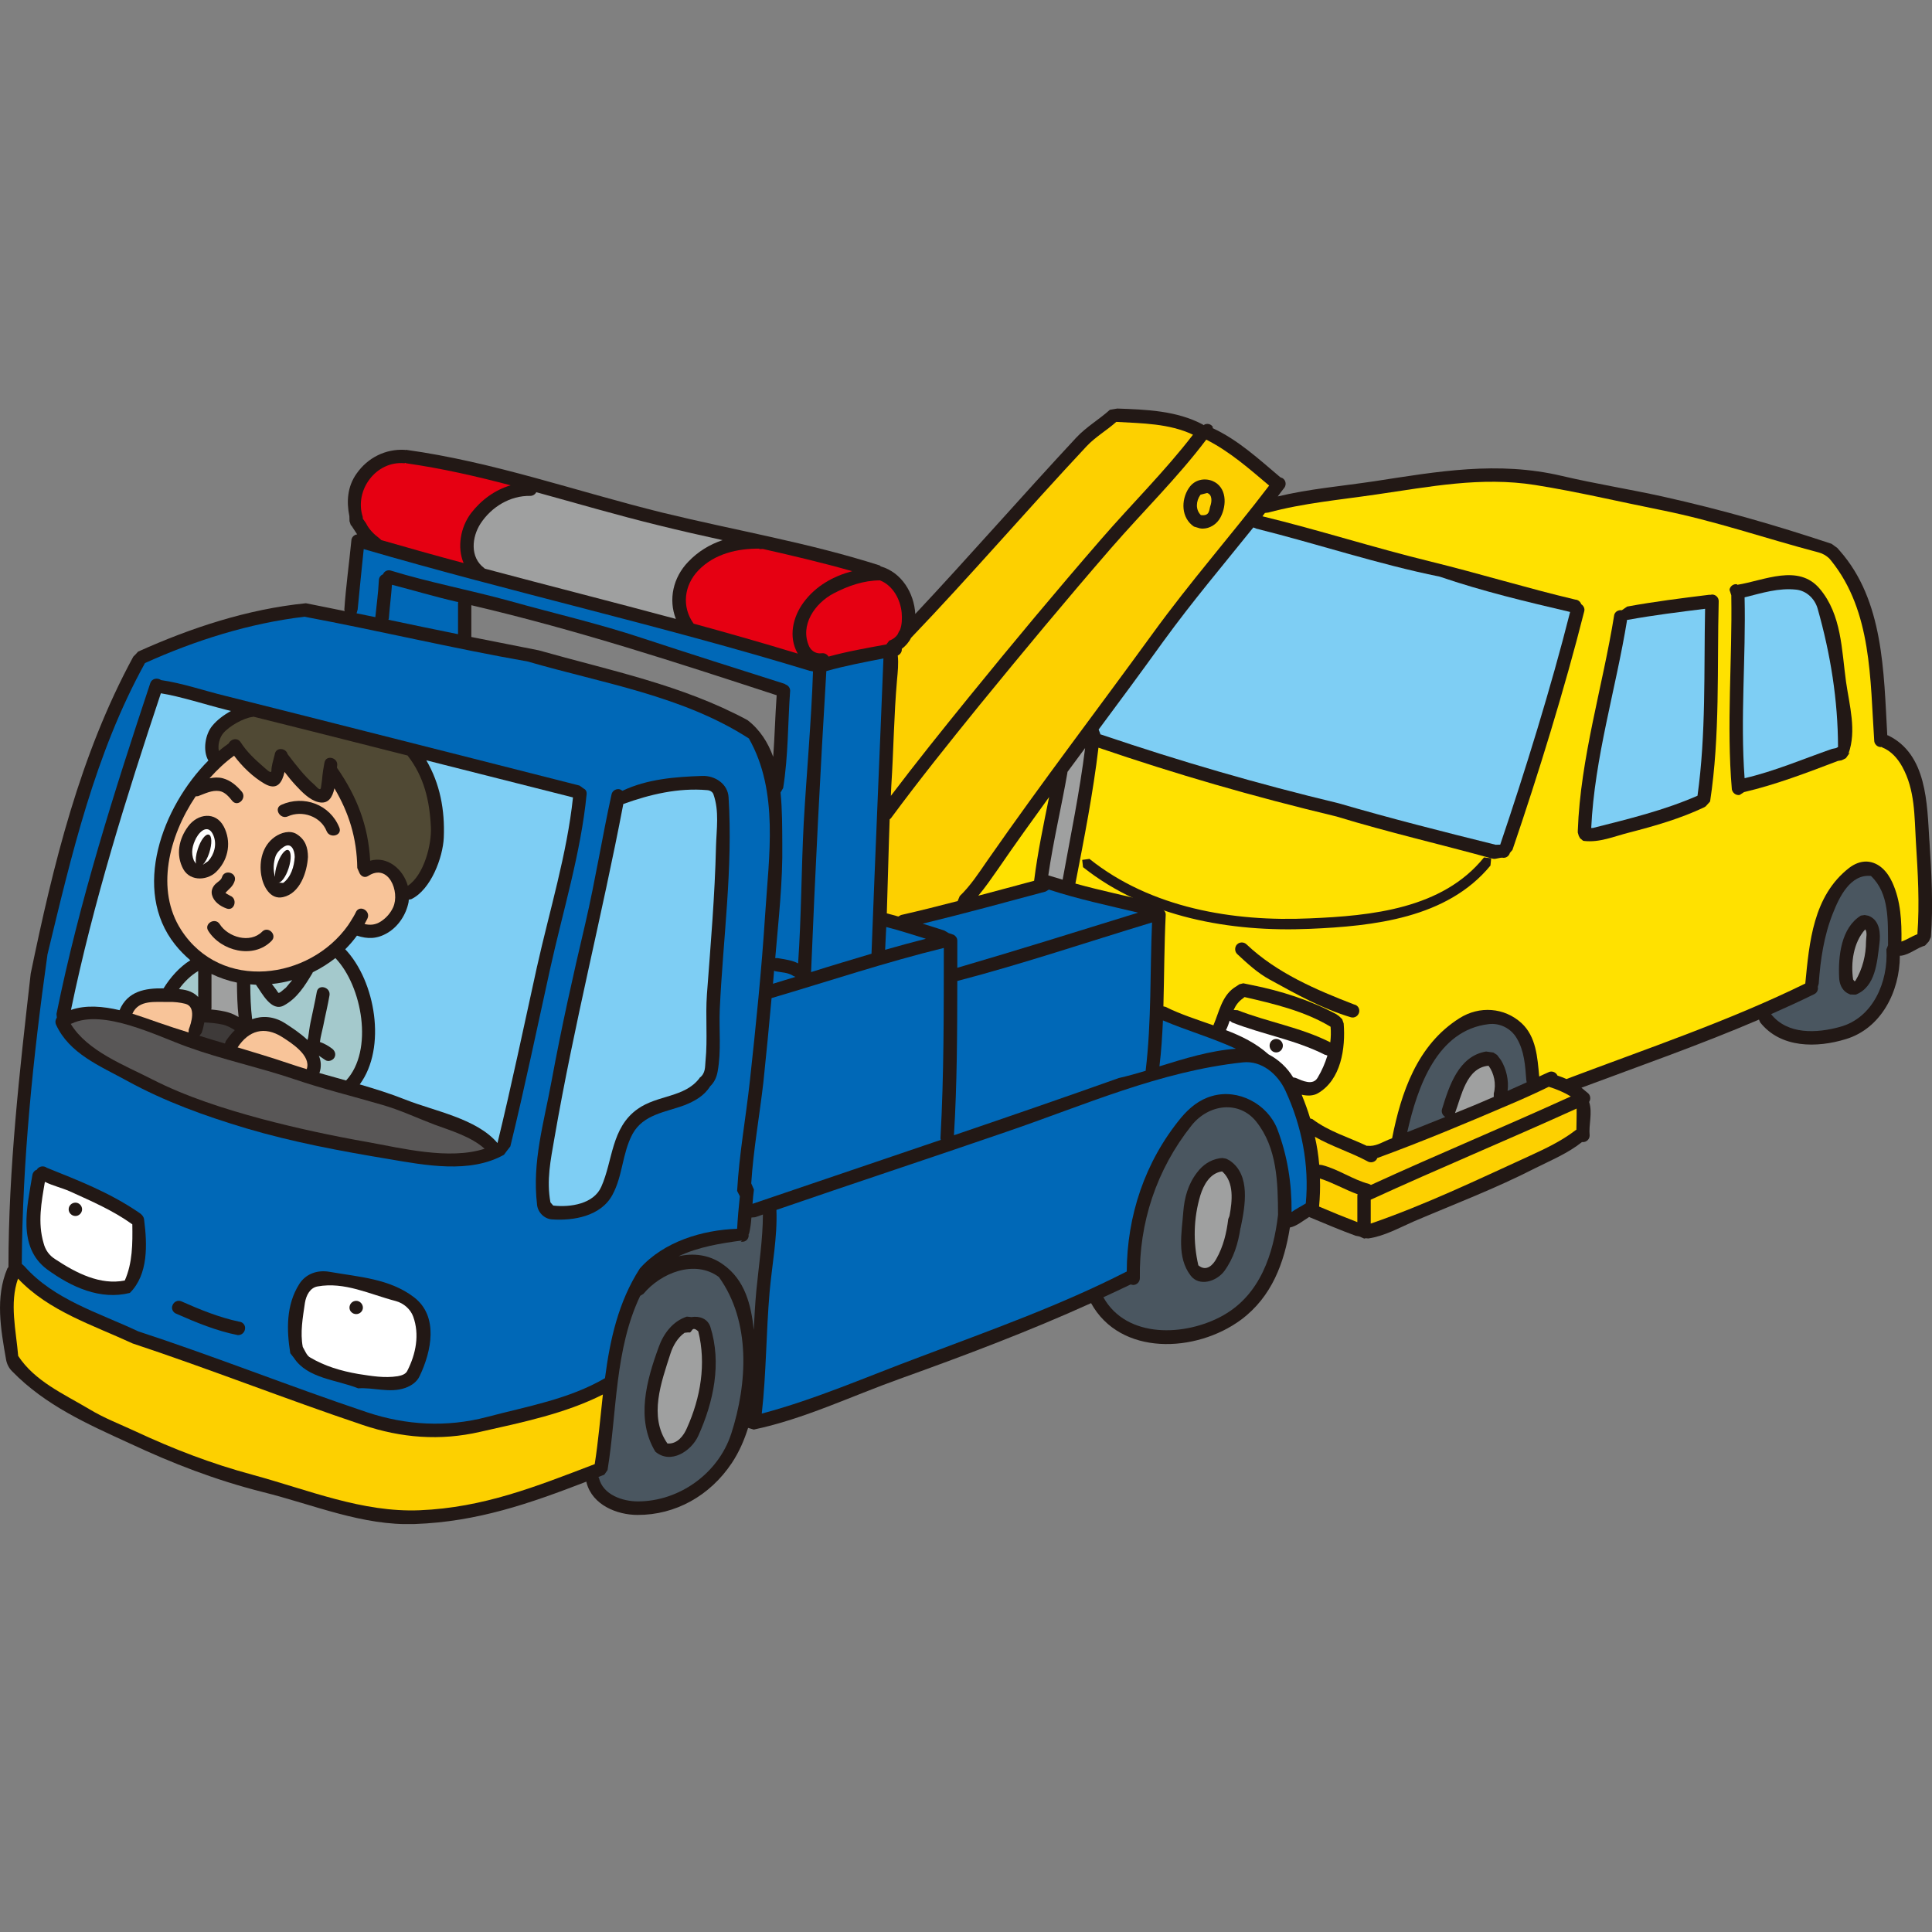
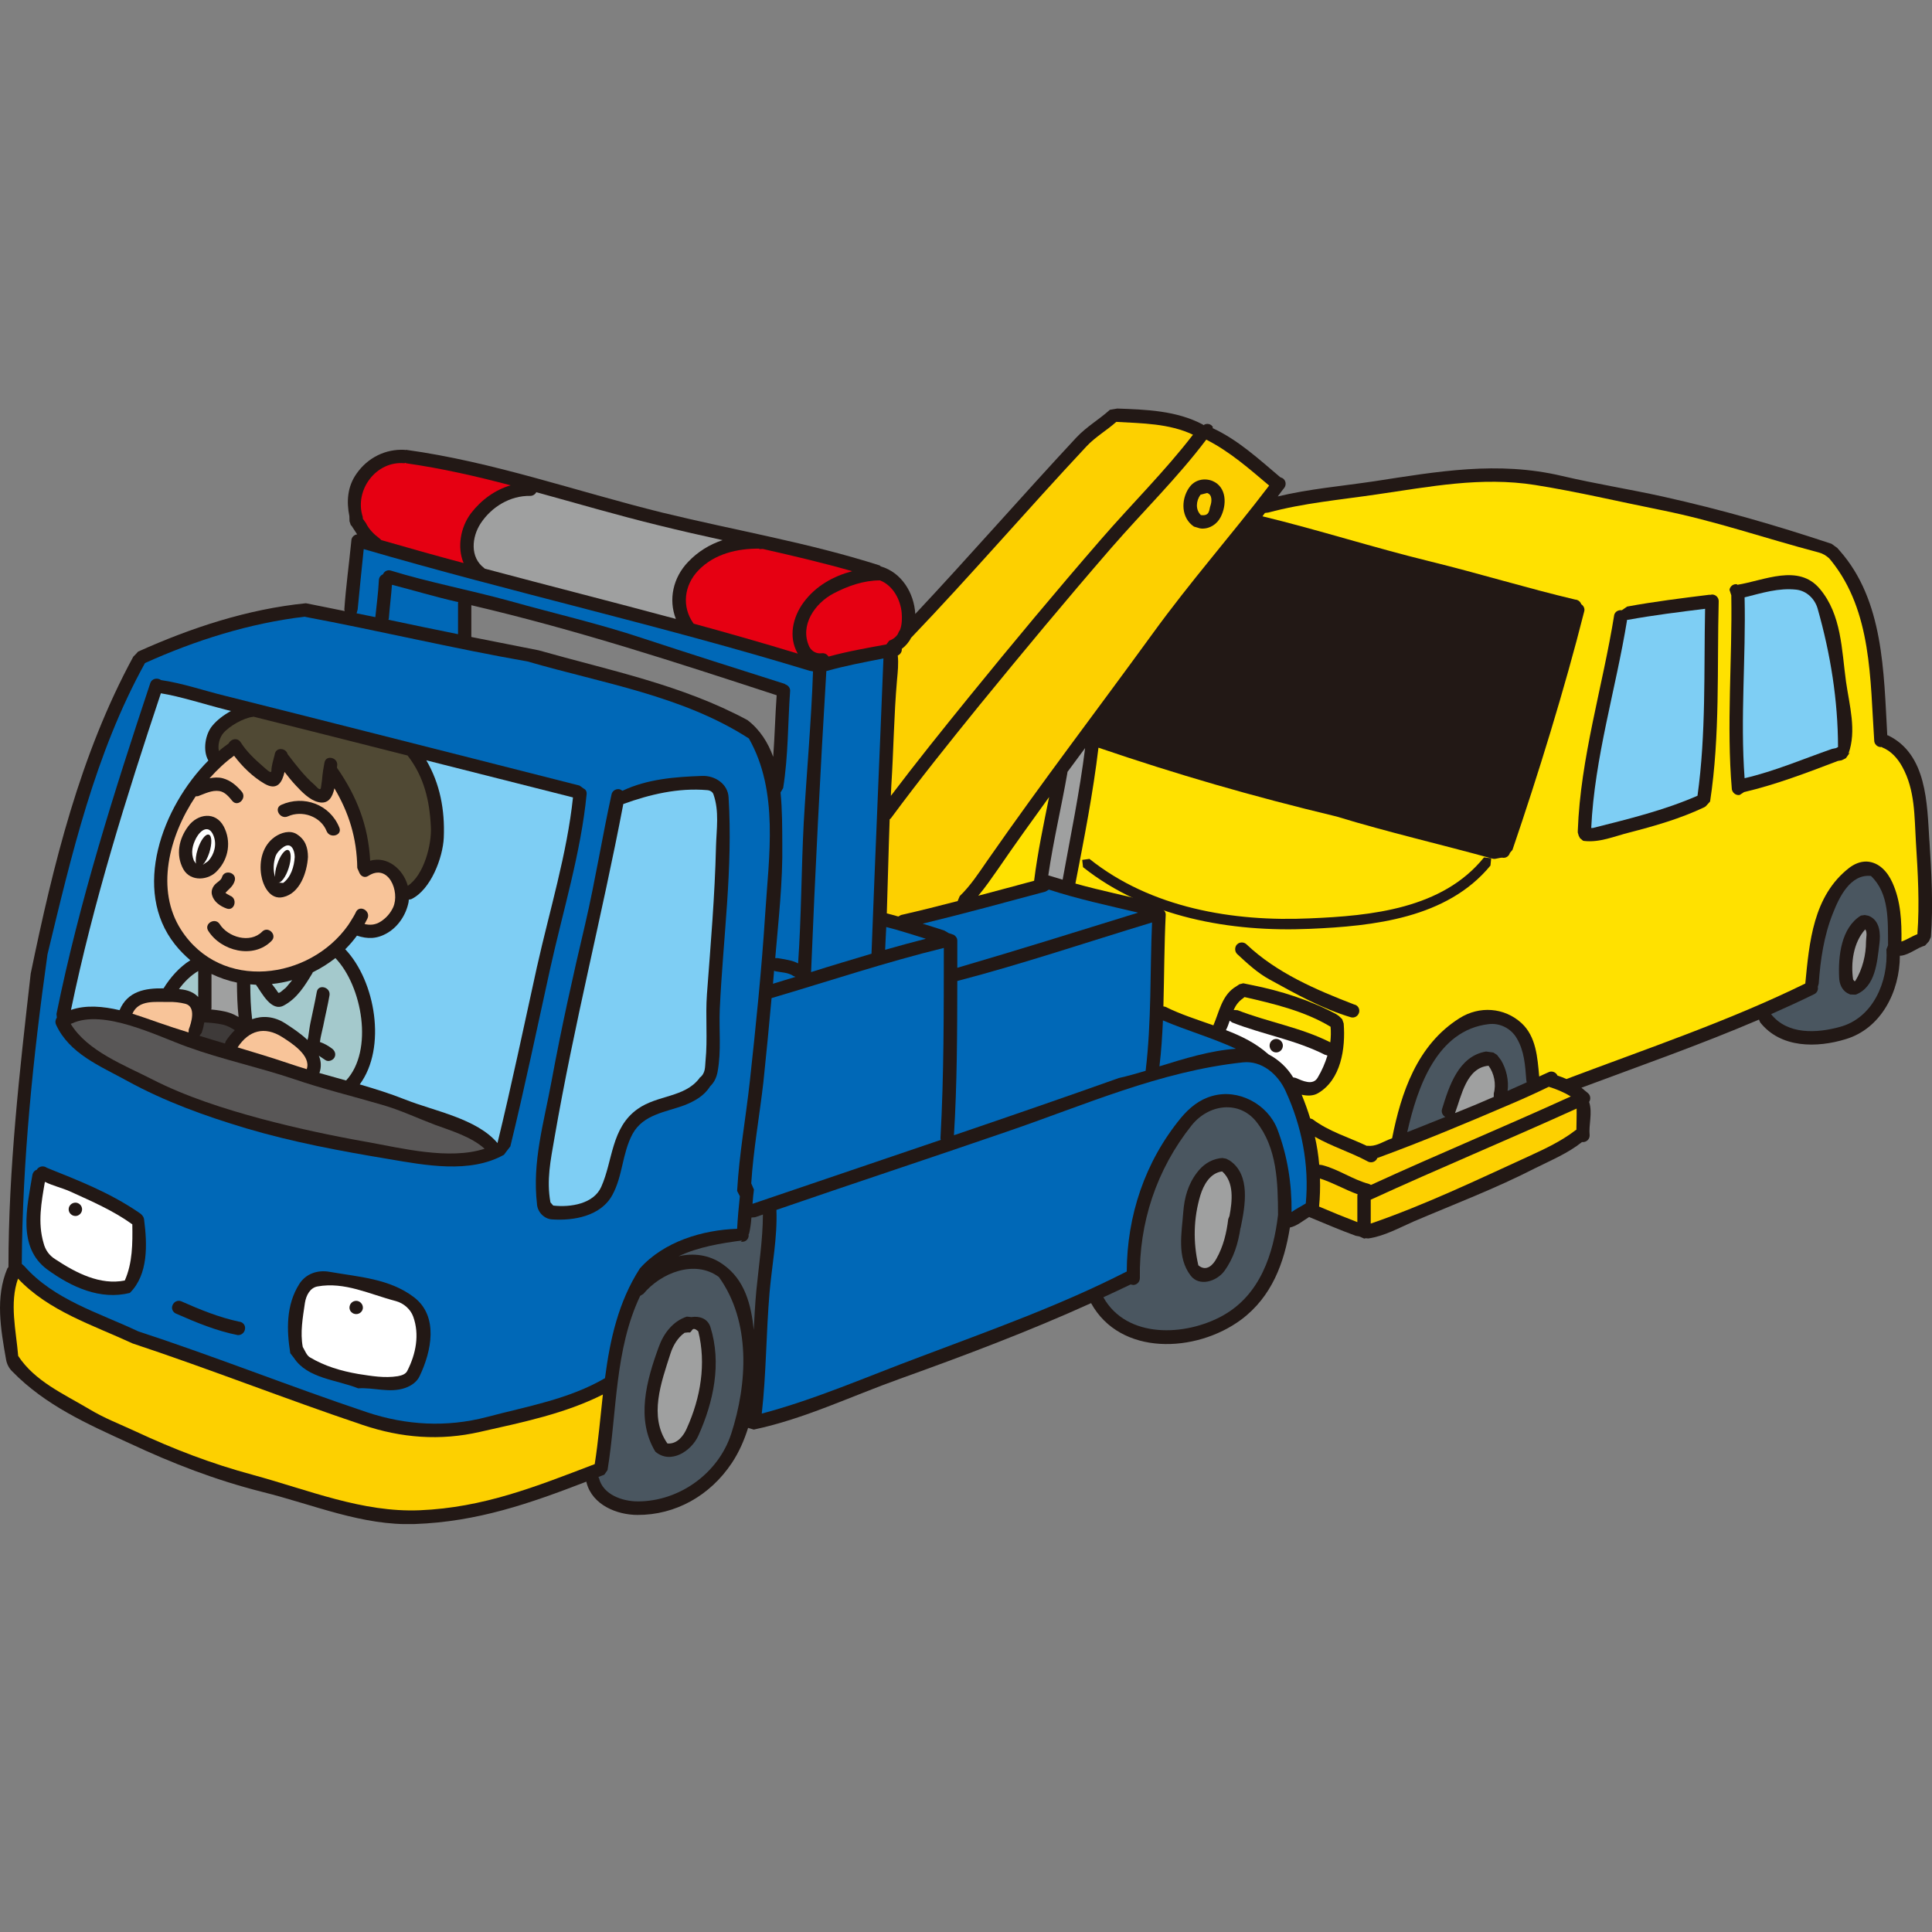
<svg xmlns="http://www.w3.org/2000/svg" id="img" width="80" height="80" viewBox="0 0 80 80">
  <rect x="0" y="0" width="80" height="80" fill="#808080" stroke="none" />
  <defs>
    <style>.cls-1{fill:#fff;}.cls-2{fill:#0068b7;}.cls-3{fill:#504934;}.cls-4{fill:#221815;}.cls-5{fill:#7ecef4;}.cls-6{fill:#a4c9cc;}.cls-7{fill:#3e3a39;}.cls-8{fill:#595757;}.cls-9{clip-path:url(#clippath);}.cls-10,.cls-11{fill:none;}.cls-12{fill:#e60012;}.cls-13{fill:#ffe100;}.cls-14{fill:#f8c499;}.cls-15{fill:#4a5660;}.cls-16{fill:#9fa0a0;}.cls-11{stroke:#221815;stroke-width:0px;}.cls-17{fill:#fdd000;}</style>
    <clipPath id="clippath">
      <rect class="cls-10" y="16.891" width="80" height="46.218" />
    </clipPath>
  </defs>
  <g class="cls-9">
    <path class="cls-4" d="m79.891,34.81c-.097-1.54-.096-3.575-1.71-4.359l-.033-.006c-.148-2.625-.148-5.582-1.971-7.643l-.099-.113-.239-.172c-2.317-.77-4.537-1.411-6.983-1.955-1.438-.317-2.743-.519-4.174-.853-2.669-.631-5.155-.184-7.789.221-1.357.202-2.684.315-3.984.626.089-.124.184-.248.28-.369.085-.131.049-.304-.078-.385l-.1-.043c-.885-.747-1.742-1.543-2.804-2.033l.019-.034c-.071-.14-.249-.179-.379-.096l-.007.011-.037-.03c-1.083-.574-2.337-.618-3.539-.66l-.305.051c-.443.4-.968.699-1.394,1.153-2.293,2.466-4.418,4.905-6.665,7.301-.051-.875-.572-1.721-1.429-1.969l-.043-.039c-2.95-.943-5.911-1.436-8.996-2.186-3.635-.9-6.991-2.101-10.618-2.602l-.027.009-.038-.009c-.777-.039-1.514.315-1.982.982-.387.542-.423,1.17-.3,1.767l.005.208.055.165.027.018c.08.12.156.239.235.362-.134.013-.241.129-.241.266-.093.951-.226,1.901-.29,2.847l.015.062c-.54-.113-1.07-.214-1.606-.324-2.416.243-4.747,1.012-6.949,2.003l-.097.107-.101.101c-2.211,4.068-3.317,8.621-4.248,13.122-.461,4.035-.922,8.088-.922,12.153l-.045.057c-.507,1.198-.277,2.513-.053,3.78.034.182.115.347.251.481,1.373,1.409,3.107,2.178,4.849,2.976,1.796.839,3.554,1.523,5.514,2.019,2.136.531,4.133,1.407,6.311,1.329,2.591-.094,4.75-.848,7.103-1.755l.009.046c.241.92,1.255,1.33,2.106,1.332,1.568.007,3.006-.793,3.911-2.154.304-.46.513-.947.671-1.45l.235.07c2.095-.442,4.021-1.378,6.053-2.104,2.692-.967,5.333-1.962,7.914-3.132,1.207,2.194,4.335,2.074,6.215.684,1.274-.951,1.786-2.363,2.018-3.815.285-.058.538-.277.798-.437l.024.013c.634.261,1.262.534,1.905.766l.148.028.201.088.063-.014.11.009c.676-.101,1.265-.437,1.885-.707,1.695-.724,3.37-1.356,5.025-2.204.669-.335,1.359-.619,1.935-1.081l.038.002c.151.002.28-.12.28-.274-.046-.454.126-.92-.019-1.38l-.004-.007c.077-.115.062-.274-.046-.365l-.272-.226c2.465-.922,4.944-1.787,7.352-2.821l.051.118c.853,1.075,2.353,1.059,3.552.689,1.462-.445,2.228-1.976,2.231-3.443l.005-.009.062-.002c.359-.058.632-.321.975-.417l.163-.179.081-.179c.099-1.328.024-2.647-.062-3.987m-60.375-9.749c4.413,1.034,8.458,2.36,12.642,3.728-.061.849-.081,1.705-.143,2.552-.214-.59-.542-1.118-1.062-1.521-2.704-1.461-5.724-2.063-8.646-2.891-.938-.184-1.859-.367-2.792-.553v-1.315Z" />
    <path class="cls-15" d="m76.18,42.524c-.949.259-2.157.331-2.843-.53.59-.264,1.191-.534,1.778-.824.121-.052.184-.183.156-.308l.038-.132c.072-1,.215-1.987.593-2.926.26-.659.716-1.619,1.57-1.533.77.732.698,1.865.708,2.87l-.068.171c.082,1.327-.545,2.841-1.931,3.211" />
    <path class="cls-11" d="m76.18,42.524c-.949.259-2.157.331-2.843-.53.59-.264,1.191-.534,1.778-.824.121-.052.184-.183.156-.308l.038-.132c.072-1,.215-1.987.593-2.926.26-.659.716-1.619,1.57-1.533.77.732.698,1.865.708,2.87l-.068.171c.082,1.327-.545,2.841-1.931,3.211Z" />
    <path class="cls-4" d="m77.379,37.922l-.165-.033-.159.024c-.821.505-.943,1.689-.9,2.566.007.238.102.508.337.643l.12.057.222.008.026-.008c.803-.332.865-1.331.961-2.091.053-.41.034-.973-.442-1.165" />
    <path class="cls-2" d="m1.964,39.528c.995-4.12,1.97-8.326,4.037-12.067l.004-.006c2.093-.944,4.316-1.645,6.601-1.918,3.088.578,6.143,1.311,9.243,1.854,3.096.901,6.418,1.417,9.161,3.188,1.249,2.201.827,4.87.673,7.293-.148,2.309-.38,4.563-.632,6.883-.169,1.54-.442,3.027-.528,4.559l.113.22c-.048.45-.089.895-.113,1.348-1.441.047-3.039.532-4.027,1.64-.893,1.387-1.237,2.95-1.445,4.545-1.504.875-3.195,1.159-4.898,1.61-1.664.435-3.338.339-4.946-.195-3.224-1.08-6.301-2.313-9.487-3.355-1.631-.77-3.481-1.305-4.71-2.696l-.108-.096c.026-4.278.467-8.565,1.063-12.807" />
    <path class="cls-11" d="m1.964,39.528c.995-4.12,1.97-8.326,4.037-12.067l.004-.006c2.093-.944,4.316-1.645,6.601-1.918,3.088.578,6.143,1.311,9.243,1.854,3.096.901,6.418,1.417,9.161,3.188,1.249,2.201.827,4.87.673,7.293-.148,2.309-.38,4.563-.632,6.883-.169,1.54-.442,3.027-.528,4.559l.113.22c-.048.45-.089.895-.113,1.348-1.441.047-3.039.532-4.027,1.64-.893,1.387-1.237,2.95-1.445,4.545-1.504.875-3.195,1.159-4.898,1.61-1.664.435-3.338.339-4.946-.195-3.224-1.08-6.301-2.313-9.487-3.355-1.631-.77-3.481-1.305-4.71-2.696l-.108-.096c.026-4.278.467-8.565,1.063-12.807Z" />
    <path class="cls-15" d="m30.278,59.368c-.536,1.652-2.161,2.802-3.867,2.802-.628,0-1.445-.273-1.609-.968l-.024-.042.246-.097.131-.188.005-.023c.388-2.392.291-4.972,1.348-7.192l.134-.083c.719-.869,2.129-1.436,3.126-.698,1.328,1.847,1.186,4.398.511,6.489" />
    <path class="cls-11" d="m30.278,59.368c-.536,1.652-2.161,2.802-3.867,2.802-.628,0-1.445-.273-1.609-.968l-.024-.042.246-.097.131-.188.005-.023c.388-2.392.291-4.972,1.348-7.192l.134-.083c.719-.869,2.129-1.436,3.126-.698,1.328,1.847,1.186,4.398.511,6.489Z" />
    <path class="cls-15" d="m50.649,54.468c-1.571.878-4.001.969-4.961-.751.375-.173.754-.349,1.128-.53l.105.021c.154,0,.278-.128.278-.283-.036-2.281.679-4.486,2.145-6.328.713-.888,1.962-1.037,2.67-.159.876,1.094.9,2.537.907,3.867-.188,1.61-.74,3.305-2.272,4.161" />
    <path class="cls-11" d="m50.649,54.468c-1.571.878-4.001.969-4.961-.751.375-.173.754-.349,1.128-.53l.105.021c.154,0,.278-.128.278-.283-.036-2.281.679-4.486,2.145-6.328.713-.888,1.962-1.037,2.67-.159.876,1.094.9,2.537.907,3.867-.188,1.61-.74,3.305-2.272,4.161Z" />
    <path class="cls-13" d="m64.487,44.539v-.013c-.068-.137-.236-.195-.367-.127-.131.062-.264.115-.385.177-.072-.789-.124-1.651-.735-2.214-.71-.647-1.743-.721-2.565-.201-1.761,1.109-2.418,3.091-2.791,4.972l-.166.065c-.274.115-.533.284-.853.246l-.026.004c-.754-.357-1.57-.591-2.254-1.108l-.093-.028c-.1-.333-.219-.657-.352-.982.235.053.476.052.669-.059.96-.555,1.152-1.862,1.07-2.891l-.062-.177-.131-.128-.116-.081c-1.088-.582-2.293-.967-3.507-1.207l-.341-.071-.159.04-.235.154c-.502.362-.612,1.009-.844,1.547-.673-.238-1.356-.453-1.986-.767l-.084-.018c.034-1.264.034-2.533.096-3.8,0-.131-.106-.238-.236-.264-.015-.121-.114-.215-.245-.223-1.083-.28-2.188-.499-3.259-.799.362-1.865.73-3.736.955-5.626,3.265,1.113,6.335,2.005,9.858,2.85,2.136.653,4.273,1.141,6.474,1.749.126.031.289-.069.445-.039.125,0,.226-.086.259-.203l.107-.125c1.059-3.102,2.166-6.687,2.968-9.864.04-.12-.019-.243-.12-.309-.036-.104-.132-.186-.247-.191-2.014-.477-3.926-1.068-5.988-1.575-2.407-.589-4.638-1.31-6.965-1.874l.102-.138.139-.017c1.467-.394,2.95-.525,4.474-.749,2.217-.319,4.334-.749,6.584-.391,1.792.287,3.387.672,5.19,1.033,2.306.463,4.304,1.171,6.544,1.759.171.045.311.131.435.246l.09.107c1.679,2.094,1.601,4.901,1.773,7.432,0,.15.127.274.276.274l.032-.005.021.018c.366.145.64.452.831.799.536.968.502,2.053.566,3.109.081,1.279.157,2.547.062,3.828-.228.082-.425.223-.66.305.011-.836-.025-1.68-.38-2.454-.195-.428-.542-.834-1.059-.86-.27-.006-.511.1-.722.259-1.501,1.162-1.654,3.093-1.821,4.792-3.18,1.559-6.552,2.691-9.867,3.946l-.02.009c-.125-.055-.253-.106-.379-.146" />
    <path class="cls-11" d="m64.487,44.539v-.013c-.068-.137-.236-.195-.367-.127-.131.062-.264.115-.385.177-.072-.789-.124-1.651-.735-2.214-.71-.647-1.743-.721-2.565-.201-1.761,1.109-2.418,3.091-2.791,4.972l-.166.065c-.274.115-.533.284-.853.246l-.026.004c-.754-.357-1.57-.591-2.254-1.108l-.093-.028c-.1-.333-.219-.657-.352-.982.235.053.476.052.669-.059.96-.555,1.152-1.862,1.07-2.891l-.062-.177-.131-.128-.116-.081c-1.088-.582-2.293-.967-3.507-1.207l-.341-.071-.159.04-.235.154c-.502.362-.612,1.009-.844,1.547-.673-.238-1.356-.453-1.986-.767l-.084-.018c.034-1.264.034-2.533.096-3.8,0-.131-.106-.238-.236-.264-.015-.121-.114-.215-.245-.223-1.083-.28-2.188-.499-3.259-.799.362-1.865.73-3.736.955-5.626,3.265,1.113,6.335,2.005,9.858,2.85,2.136.653,4.273,1.141,6.474,1.749.126.031.289-.069.445-.039.125,0,.226-.086.259-.203l.107-.125c1.059-3.102,2.166-6.687,2.968-9.864.04-.12-.019-.243-.12-.309-.036-.104-.132-.186-.247-.191-2.014-.477-3.926-1.068-5.988-1.575-2.407-.589-4.638-1.31-6.965-1.874l.102-.138.139-.017c1.467-.394,2.95-.525,4.474-.749,2.217-.319,4.334-.749,6.584-.391,1.792.287,3.387.672,5.19,1.033,2.306.463,4.304,1.171,6.544,1.759.171.045.311.131.435.246l.09.107c1.679,2.094,1.601,4.901,1.773,7.432,0,.15.127.274.276.274l.032-.005.021.018c.366.145.64.452.831.799.536.968.502,2.053.566,3.109.081,1.279.157,2.547.062,3.828-.228.082-.425.223-.66.305.011-.836-.025-1.68-.38-2.454-.195-.428-.542-.834-1.059-.86-.27-.006-.511.1-.722.259-1.501,1.162-1.654,3.093-1.821,4.792-3.18,1.559-6.552,2.691-9.867,3.946l-.02.009c-.125-.055-.253-.106-.379-.146Z" />
    <path class="cls-4" d="m22.235,49.867c.032.337.299.597.61.625.906.065,2.034-.132,2.511-1.009.438-.805.401-1.709.835-2.526.447-.818,1.373-.903,2.151-1.192.414-.165.81-.381,1.055-.772l.002-.005c.177-.168.273-.375.316-.615.159-.878.052-1.715.089-2.578.134-2.927.549-5.828.365-8.774-.026-.565-.574-.919-1.108-.891-1.107.038-2.265.129-3.285.614l-.102-.058c-.15-.04-.311.045-.349.198-.391,1.779-.666,3.531-1.09,5.363-.525,2.229-.977,4.253-1.395,6.51-.321,1.743-.81,3.357-.603,5.11" />
    <path class="cls-4" d="m17.143,53.716c-1.015-.772-2.268-.837-3.501-1.053-.495-.088-.98.081-1.249.505-.552.867-.528,1.912-.373,2.866l.153.197c.558.853,1.771.9,2.658,1.257.651-.044,1.306.209,1.952-.018.253-.091.483-.247.595-.493.488-1.02.794-2.474-.235-3.26" />
    <path class="cls-4" d="m1.953,52.564c1.006.736,2.208,1.28,3.424.973.767-.762.722-2.007.591-3.026-.008-.137-.113-.239-.235-.315-1.233-.836-2.494-1.316-3.794-1.841-.131-.096-.303-.067-.399.052l-.006.023c-.105.032-.182.128-.196.242-.209,1.277-.64,2.963.615,3.892" />
    <path class="cls-4" d="m28.629,54.538l-.188-.02c-.584.189-.971.709-1.167,1.267-.502,1.373-.952,2.981-.138,4.325.632.539,1.489-.02,1.777-.654.638-1.409.974-3.012.502-4.512-.115-.349-.457-.46-.786-.406" />
    <path class="cls-4" d="m50.929,48.06l-.158-.082-.154-.027-.121.012c-.388.063-.698.28-.933.594-.373.486-.52,1.044-.565,1.618-.065.879-.276,1.882.3,2.639.355.476,1.07.253,1.395-.177.397-.545.575-1.154.671-1.781l.012-.033c.184-.891.416-2.167-.447-2.761" />
    <path class="cls-4" d="m65.406,34.666l.009.032.132.112.038.011c.659.077,1.242-.188,1.878-.347,1.082-.28,2.114-.577,3.103-1.045l.061-.038.184-.202c.418-2.741.285-5.531.357-8.297,0-.15-.122-.274-.276-.274l-.064.012-.051-.002c-1.134.14-2.275.281-3.401.489l-.219.151c-.138-.019-.277.053-.315.191-.48,2.983-1.399,5.912-1.509,8.938v.078l.044.147.029.044Z" />
    <path class="cls-4" d="m71.711,32.684c.033.151.165.257.322.235l.185-.12c1.324-.311,2.608-.804,3.886-1.29l.15-.026.148-.07.034-.021.163-.229-.057.043c.342-.949.039-1.995-.102-2.976-.183-1.329-.183-2.773-1.083-3.844-.887-1.063-2.306-.346-3.427-.169v-.024c-.147-.028-.296.081-.315.23l.074.227v.009c.045,2.677-.205,5.357.023,8.025" />
    <path class="cls-5" d="m25.808,33.293c1.097-.399,2.284-.68,3.473-.575.115.007.223.068.26.169.249.704.127,1.441.107,2.16-.047,2.04-.222,4.069-.375,6.117-.068.925.033,1.848-.059,2.769-.025.236.011.508-.247.698l-.007.018c-.612.804-1.73.685-2.558,1.272-1.1.78-1.02,2.139-1.505,3.222-.31.703-1.264.859-1.989.777l-.115-.132c-.169-.916.007-1.748.162-2.644.828-4.788,1.974-9.23,2.855-13.852" />
    <path class="cls-11" d="m25.808,33.293c1.097-.399,2.284-.68,3.473-.575.115.007.223.068.26.169.249.704.127,1.441.107,2.16-.047,2.04-.222,4.069-.375,6.117-.068.925.033,1.848-.059,2.769-.025.236.011.508-.247.698l-.007.018c-.612.804-1.73.685-2.558,1.272-1.1.78-1.02,2.139-1.505,3.222-.31.703-1.264.859-1.989.777l-.115-.132c-.169-.916.007-1.748.162-2.644.828-4.788,1.974-9.23,2.855-13.852Z" />
    <path class="cls-1" d="m16.866,56.764c-.072.144-.242.192-.394.221-.551.088-1.093-.008-1.633-.091-.714-.124-1.392-.322-2.013-.694-.122-.072-.2-.271-.289-.426-.112-.595-.002-1.202.089-1.823.053-.331.222-.629.521-.682,1.126-.203,2.148.32,3.241.605.328.088.613.338.723.647.265.733.116,1.536-.246,2.243" />
    <path class="cls-11" d="m16.866,56.764c-.072.144-.242.192-.394.221-.551.088-1.093-.008-1.633-.091-.714-.124-1.392-.322-2.013-.694-.122-.072-.2-.271-.289-.426-.112-.595-.002-1.202.089-1.823.053-.331.222-.629.521-.682,1.126-.203,2.148.32,3.241.605.328.088.613.338.723.647.265.733.116,1.536-.246,2.243Z" />
    <path class="cls-1" d="m1.858,48.938c.331.163.698.245,1.031.392.899.409,1.797.795,2.59,1.367.012.785.012,1.597-.312,2.326-1.014.202-2.009-.305-2.88-.882-.254-.159-.411-.385-.483-.669-.249-.849-.09-1.691.055-2.534" />
    <path class="cls-11" d="m1.858,48.938c.331.163.698.245,1.031.392.899.409,1.797.795,2.59,1.367.012.785.012,1.597-.312,2.326-1.014.202-2.009-.305-2.88-.882-.254-.159-.411-.385-.483-.669-.249-.849-.09-1.691.055-2.534Z" />
    <path class="cls-16" d="m28.446,59.13c-.131.31-.4.678-.81.641-.784-1.122-.253-2.536.126-3.721.106-.329.296-.658.584-.862l.157-.017c.178.061.107-.314.41-.044.338,1.338.096,2.752-.467,4.002" />
    <path class="cls-11" d="m28.446,59.13c-.131.31-.4.678-.81.641-.784-1.122-.253-2.536.126-3.721.106-.329.296-.658.584-.862l.157-.017c.178.061.107-.314.41-.044.338,1.338.096,2.752-.467,4.002Z" />
    <path class="cls-16" d="m50.367,52.123c-.126.235-.405.558-.746.271-.222-.958-.202-1.95.084-2.901.133-.433.403-.92.897-.987l.025.018c.474.441.404,1.19.283,1.828l-.051.125c-.069.572-.202,1.135-.492,1.647" />
    <path class="cls-11" d="m50.367,52.123c-.126.235-.405.558-.746.271-.222-.958-.202-1.95.084-2.901.133-.433.403-.92.897-.987l.025.018c.474.441.404,1.19.283,1.828l-.051.125c-.069.572-.202,1.135-.492,1.647Z" />
    <path class="cls-5" d="m67.376,25.663h.049c1.063-.192,2.119-.323,3.179-.454-.052,2.579.043,5.176-.314,7.741-1.392.608-2.866.964-4.33,1.334h-.071c.139-2.923,1.019-5.741,1.487-8.621" />
    <path class="cls-11" d="m67.376,25.663h.049c1.063-.192,2.119-.323,3.179-.454-.052,2.579.043,5.176-.314,7.741-1.392.608-2.866.964-4.33,1.334h-.071c.139-2.923,1.019-5.741,1.487-8.621Z" />
    <path class="cls-5" d="m74.388,24.417c.413.049.755.369.875.78.539,1.901.841,3.796.846,5.736l-.083.043-.164.033c-1.195.417-2.376.925-3.622,1.215-.184-2.495.058-5,0-7.489.729-.182,1.411-.401,2.148-.318" />
    <path class="cls-11" d="m74.388,24.417c.413.049.755.369.875.78.539,1.901.841,3.796.846,5.736l-.083.043-.164.033c-1.195.417-2.376.925-3.622,1.215-.184-2.495.058-5,0-7.489.729-.182,1.411-.401,2.148-.318Z" />
    <path class="cls-16" d="m77.268,38.986c0,.545-.141,1.138-.444,1.634l-.039.008-.052-.071c-.1-.676.007-1.527.502-2.074.097.119.033.357.033.502" />
    <path class="cls-11" d="m77.268,38.986c0,.545-.141,1.138-.444,1.634l-.039.008-.052-.071c-.1-.676.007-1.527.502-2.074.097.119.033.357.033.502Z" />
-     <path class="cls-5" d="m52.014,21.888c2.547.634,5.025,1.468,7.602,1.99,1.771.605,3.587,1.038,5.399,1.462-.787,3.117-1.868,6.603-2.894,9.635l-.189.005c-2.234-.555-4.345-1.089-6.496-1.716-3.376-.81-6.551-1.735-9.805-2.836l-.075-.024.005-.019-.069-.176c.876-1.178,1.759-2.372,2.674-3.644,1.233-1.696,2.502-3.19,3.733-4.725l.115.047Z" />
    <path class="cls-11" d="m52.014,21.888c2.547.634,5.025,1.468,7.602,1.99,1.771.605,3.587,1.038,5.399,1.462-.787,3.117-1.868,6.603-2.894,9.635l-.189.005c-2.234-.555-4.345-1.089-6.496-1.716-3.376-.81-6.551-1.735-9.805-2.836l-.075-.024.005-.019-.069-.176c.876-1.178,1.759-2.372,2.674-3.644,1.233-1.696,2.502-3.19,3.733-4.725l.115.047Z" />
    <path class="cls-13" d="m51.469,41.339l.064-.053c1.221.279,2.494.583,3.564,1.23.018.214.013.426-.012.644-1.221-.618-2.576-.837-3.839-1.33l-.163-.009c.082-.183.194-.349.386-.481" />
    <path class="cls-11" d="m51.469,41.339l.064-.053c1.221.279,2.494.583,3.564,1.23.018.214.013.426-.012.644-1.221-.618-2.576-.837-3.839-1.33l-.163-.009c.082-.183.194-.349.386-.481Z" />
    <path class="cls-1" d="m50.92,42.263l.096.074c1.273.5,2.636.721,3.86,1.346v-.008l.09.034c-.097.312-.227.618-.404.914-.198.341-.627.132-.914.009l-.102-.02c-.247-.409-.609-.74-1.023-.956-.518-.462-1.122-.758-1.759-1,.065-.128.112-.26.156-.393" />
    <path class="cls-11" d="m50.92,42.263l.096.074c1.273.5,2.636.721,3.86,1.346v-.008l.09.034c-.097.312-.227.618-.404.914-.198.341-.627.132-.914.009l-.102-.02c-.247-.409-.609-.74-1.023-.956-.518-.462-1.122-.758-1.759-1,.065-.128.112-.26.156-.393Z" />
    <path class="cls-2" d="m51.175,43.426c-1.088.081-2.128.409-3.165.728.078-.627.115-1.267.145-1.9.998.424,2.03.715,3.02,1.172" />
    <path class="cls-11" d="m51.175,43.426c-1.088.081-2.128.409-3.165.728.078-.627.115-1.267.145-1.9.998.424,2.03.715,3.02,1.172Z" />
    <path class="cls-15" d="m31.212,55.074c-.107-1.034-.362-2.085-1.287-2.726-.566-.4-1.216-.468-1.828-.329.818-.385,1.743-.538,2.628-.653l-.051.046c.157.034.296-.058.325-.215v-.088l.021-.034c.05-.217.081-.437.094-.659l.154-.013.323-.112c-.005,1.05-.169,2.085-.271,3.135-.052.553-.082,1.1-.109,1.647" />
    <path class="cls-11" d="m31.212,55.074c-.107-1.034-.362-2.085-1.287-2.726-.566-.4-1.216-.468-1.828-.329.818-.385,1.743-.538,2.628-.653l-.051.046c.157.034.296-.058.325-.215v-.088l.021-.034c.05-.217.081-.437.094-.659l.154-.013.323-.112c-.005,1.05-.169,2.085-.271,3.135-.052.553-.082,1.1-.109,1.647Z" />
    <path class="cls-2" d="m31.16,49.849c.014-.198.032-.395.059-.591l-.112-.258c.09-1.406.341-2.777.504-4.195.121-1.176.236-2.322.338-3.476,2.381-.703,4.727-1.488,7.133-2.077-.004,2.632.007,5.259-.14,7.889l.014.059c-2.6.886-5.199,1.767-7.797,2.648" />
    <path class="cls-11" d="m31.16,49.849c.014-.198.032-.395.059-.591l-.112-.258c.09-1.406.341-2.777.504-4.195.121-1.176.236-2.322.338-3.476,2.381-.703,4.727-1.488,7.133-2.077-.004,2.632.007,5.259-.14,7.889l.014.059c-2.6.886-5.199,1.767-7.797,2.648Z" />
    <path class="cls-2" d="m16.102,25.606c.034-.467.095-.929.128-1.391.888.227,1.745.487,2.673.701l.074.012-.011.033v1.299c-.958-.194-1.925-.394-2.882-.597l.018-.057Z" />
    <path class="cls-11" d="m16.102,25.606c.034-.467.095-.929.128-1.391.888.227,1.745.487,2.673.701l.074.012-.011.033v1.299c-.958-.194-1.925-.394-2.882-.597l.018-.057Z" />
    <path class="cls-2" d="m32.054,40.196l.058.023c.257.051.517.044.742.195l.085.037c-.311.096-.621.185-.931.284.017-.177.032-.35.045-.538" />
    <path class="cls-11" d="m32.054,40.196l.058.023c.257.051.517.044.742.195l.085.037c-.311.096-.621.185-.931.284.017-.177.032-.35.045-.538Z" />
    <path class="cls-12" d="m28.721,25.823c-.502-.697-.399-1.59.202-2.21.665-.689,1.622-.906,2.539-.895l-.033.021.157-.008c1.24.28,2.479.572,3.701.92-.777.208-1.501.601-2.014,1.295-.449.612-.629,1.426-.249,2.101l.014.019c-1.43-.437-2.875-.848-4.316-1.242" />
    <path class="cls-11" d="m28.721,25.823c-.502-.697-.399-1.59.202-2.21.665-.689,1.622-.906,2.539-.895l-.033.021.157-.008c1.24.28,2.479.572,3.701.92-.777.208-1.501.601-2.014,1.295-.449.612-.629,1.426-.249,2.101l.014.019c-1.43-.437-2.875-.848-4.316-1.242Z" />
    <path class="cls-2" d="m34.217,27.789c.775-.221,1.575-.369,2.364-.525-.16,4.076-.342,8.153-.494,12.227-.838.251-1.667.496-2.502.762.169-4.157.381-8.31.632-12.465" />
    <path class="cls-11" d="m34.217,27.789c.775-.221,1.575-.369,2.364-.525-.16,4.076-.342,8.153-.494,12.227-.838.251-1.667.496-2.502.762.169-4.157.381-8.31.632-12.465Z" />
    <path class="cls-2" d="m38.337,38.872c-.562.146-1.127.295-1.685.457.011-.311.032-.625.046-.943.55.138,1.09.318,1.639.486" />
    <path class="cls-11" d="m38.337,38.872c-.562.146-1.127.295-1.685.457.011-.311.032-.625.046-.943.55.138,1.09.318,1.639.486Z" />
    <path class="cls-2" d="m39.64,40.621c2.721-.711,5.375-1.61,8.064-2.424-.089,2.043-.019,4.101-.266,6.143-.369.109-.741.217-1.113.3-2.27.808-4.543,1.591-6.824,2.368.131-2.126.135-4.262.139-6.388" />
    <path class="cls-11" d="m39.64,40.621c2.721-.711,5.375-1.61,8.064-2.424-.089,2.043-.019,4.101-.266,6.143-.369.109-.741.217-1.113.3-2.27.808-4.543,1.591-6.824,2.368.131-2.126.135-4.262.139-6.388Z" />
    <path class="cls-2" d="m39.64,40.073v-1.122c0-.109-.064-.192-.148-.242l-.207-.07-.181-.107c-.299-.1-.602-.191-.899-.284,1.705-.414,3.397-.876,5.09-1.33l.137-.082c1.216.397,2.461.661,3.695.955-2.49.771-4.978,1.55-7.487,2.283" />
    <path class="cls-11" d="m39.64,40.073v-1.122c0-.109-.064-.192-.148-.242l-.207-.07-.181-.107c-.299-.1-.602-.191-.899-.284,1.705-.414,3.397-.876,5.09-1.33l.137-.082c1.216.397,2.461.661,3.695.955-2.49.771-4.978,1.55-7.487,2.283Z" />
    <path class="cls-13" d="m42.82,36.471c-.771.207-1.543.416-2.311.618.293-.347.55-.723.831-1.123.709-1.037,1.411-2.007,2.101-2.961-.232,1.153-.476,2.3-.621,3.467" />
    <path class="cls-11" d="m42.82,36.471c-.771.207-1.543.416-2.311.618.293-.347.55-.723.831-1.123.709-1.037,1.411-2.007,2.101-2.961-.232,1.153-.476,2.3-.621,3.467Z" />
    <path class="cls-16" d="m43.414,36.249l-.006-.004c.207-1.426.544-2.828.792-4.253v-.026c.246-.331.487-.663.732-.99-.227,1.83-.603,3.636-.931,5.45-.195-.056-.39-.115-.587-.177" />
    <path class="cls-11" d="m43.414,36.249l-.006-.004c.207-1.426.544-2.828.792-4.253v-.026c.246-.331.487-.663.732-.99-.227,1.83-.603,3.636-.931,5.45-.195-.056-.39-.115-.587-.177Z" />
    <path class="cls-17" d="m52.553,20.106c-1.575,2.068-3.237,3.939-4.836,6.146-2.379,3.274-4.497,6.031-6.829,9.377-.372.537-.694,1.038-1.147,1.475l-.087.207c-.774.202-1.562.399-2.346.578l-.11.062c-.158-.046-.31-.088-.473-.129h-.004c.044-1.297.07-2.593.118-3.892l.056-.053c1.17-1.584,2.367-3.076,3.651-4.661,1.846-2.261,3.55-4.312,5.452-6.508,1.343-1.546,2.746-2.911,3.949-4.502h.005c.982.499,1.778,1.207,2.601,1.901" />
    <path class="cls-11" d="m52.553,20.106c-1.575,2.068-3.237,3.939-4.836,6.146-2.379,3.274-4.497,6.031-6.829,9.377-.372.537-.694,1.038-1.147,1.475l-.087.207c-.774.202-1.562.399-2.346.578l-.11.062c-.158-.046-.31-.088-.473-.129h-.004c.044-1.297.07-2.593.118-3.892l.056-.053c1.17-1.584,2.367-3.076,3.651-4.661,1.846-2.261,3.55-4.312,5.452-6.508,1.343-1.546,2.746-2.911,3.949-4.502h.005c.982.499,1.778,1.207,2.601,1.901Z" />
    <path class="cls-17" d="m44.99,18.482c.375-.399.838-.659,1.233-1.013,1.07.061,2.192.065,3.176.531-1.171,1.522-2.52,2.847-3.811,4.336-1.904,2.196-3.613,4.247-5.457,6.516-1.132,1.395-2.197,2.721-3.242,4.103.008-.14.008-.284.019-.433.094-1.455.107-2.898.235-4.36.032-.344.068-.684.032-1.019.1-.045.176-.147.167-.265v-.011c.158-.12.292-.271.384-.456,2.477-2.588,4.763-5.256,7.265-7.93" />
    <path class="cls-11" d="m44.99,18.482c.375-.399.838-.659,1.233-1.013,1.07.061,2.192.065,3.176.531-1.171,1.522-2.52,2.847-3.811,4.336-1.904,2.196-3.613,4.247-5.457,6.516-1.132,1.395-2.197,2.721-3.242,4.103.008-.14.008-.284.019-.433.094-1.455.107-2.898.235-4.36.032-.344.068-.684.032-1.019.1-.045.176-.147.167-.265v-.011c.158-.12.292-.271.384-.456,2.477-2.588,4.763-5.256,7.265-7.93Z" />
    <path class="cls-12" d="m37.337,25.375c.019.235.014.501-.074.721l-.026.03-.072.15c-.077.108-.188.199-.343.252l-.12.157c-.8.147-1.608.286-2.393.503-.061-.099-.171-.154-.285-.138-.223.031-.42-.089-.514-.274-.407-.879.229-1.797,1.009-2.205.599-.312,1.239-.537,1.919-.539.533.209.847.785.899,1.344" />
    <path class="cls-11" d="m37.337,25.375c.019.235.014.501-.074.721l-.026.03-.072.15c-.077.108-.188.199-.343.252l-.12.157c-.8.147-1.608.286-2.393.503-.061-.099-.171-.154-.285-.138-.223.031-.42-.089-.514-.274-.407-.879.229-1.797,1.009-2.205.599-.312,1.239-.537,1.919-.539.533.209.847.785.899,1.344Z" />
    <path class="cls-16" d="m29.923,22.365c-.536.178-1.026.477-1.424.897-.629.65-.827,1.561-.513,2.366-2.638-.71-5.282-1.38-7.914-2.082l-.028-.028c-.587-.441-.513-1.272-.144-1.841.456-.694,1.229-1.159,2.056-1.143.107,0,.203-.062.251-.153,1.657.454,3.33.948,5.071,1.373.893.222,1.774.42,2.646.612" />
    <path class="cls-11" d="m29.923,22.365c-.536.178-1.026.477-1.424.897-.629.65-.827,1.561-.513,2.366-2.638-.71-5.282-1.38-7.914-2.082l-.028-.028c-.587-.441-.513-1.272-.144-1.841.456-.694,1.229-1.159,2.056-1.143.107,0,.203-.062.251-.153,1.657.454,3.33.948,5.071,1.373.893.222,1.774.42,2.646.612Z" />
    <path class="cls-12" d="m16.749,19.182l.038-.019.026.019c1.481.213,2.911.538,4.329.914-.645.19-1.217.605-1.639,1.156-.436.578-.581,1.412-.306,2.063-1.138-.304-2.269-.622-3.405-.95l-.075-.068c-.229-.171-.437-.374-.566-.639l-.127-.179-.005-.08c-.354-1.101.553-2.328,1.73-2.217" />
    <path class="cls-11" d="m16.749,19.182l.038-.019.026.019c1.481.213,2.911.538,4.329.914-.645.19-1.217.605-1.639,1.156-.436.578-.581,1.412-.306,2.063-1.138-.304-2.269-.622-3.405-.95l-.075-.068c-.229-.171-.437-.374-.566-.639l-.127-.179-.005-.08c-.354-1.101.553-2.328,1.73-2.217Z" />
    <path class="cls-2" d="m14.809,25.248c.076-.838.169-1.677.252-2.511,6.126,1.788,12.347,3.171,18.459,5.038l.145.026c-.071,2.101-.265,4.179-.385,6.28-.1,1.938-.097,3.874-.232,5.81-.26-.135-.559-.165-.847-.218h-.1c.134-1.584.315-3.148.292-4.73-.004-.669,0-1.406-.072-2.128l.108-.184c.214-1.334.192-2.688.289-4.031,0-.115-.075-.216-.185-.255l-.044-.029c-1.967-.626-3.9-1.236-5.886-1.891-1.825-.607-3.62-1.014-5.486-1.537-1.684-.464-3.322-.766-4.946-1.265-.133-.036-.265.037-.314.16-.103.038-.169.14-.169.249-.024.513-.096,1.012-.146,1.522-.259-.053-.519-.106-.777-.157l.043-.151Z" />
    <path class="cls-11" d="m14.809,25.248c.076-.838.169-1.677.252-2.511,6.126,1.788,12.347,3.171,18.459,5.038l.145.026c-.071,2.101-.265,4.179-.385,6.28-.1,1.938-.097,3.874-.232,5.81-.26-.135-.559-.165-.847-.218h-.1c.134-1.584.315-3.148.292-4.73-.004-.669,0-1.406-.072-2.128l.108-.184c.214-1.334.192-2.688.289-4.031,0-.115-.075-.216-.185-.255l-.044-.029c-1.967-.626-3.9-1.236-5.886-1.891-1.825-.607-3.62-1.014-5.486-1.537-1.684-.464-3.322-.766-4.946-1.265-.133-.036-.265.037-.314.16-.103.038-.169.14-.169.249-.024.513-.096,1.012-.146,1.522-.259-.053-.519-.106-.777-.157l.043-.151Z" />
    <path class="cls-17" d="m10.462,61.068c-1.714-.461-3.277-1.064-4.868-1.806-.642-.298-1.281-.54-1.899-.914-1.081-.641-2.254-1.156-2.942-2.202-.088-1.059-.367-2.177-.007-3.202,1.268,1.348,3.107,1.926,4.744,2.685,3.204,1.062,6.301,2.291,9.536,3.378,1.585.533,3.189.665,4.855.283,1.787-.403,3.508-.754,5.083-1.546-.107.96-.19,1.937-.338,2.882-2.456.938-4.602,1.8-7.249,1.911-2.38.096-4.59-.837-6.915-1.468" />
    <path class="cls-11" d="m10.462,61.068c-1.714-.461-3.277-1.064-4.868-1.806-.642-.298-1.281-.54-1.899-.914-1.081-.641-2.254-1.156-2.942-2.202-.088-1.059-.367-2.177-.007-3.202,1.268,1.348,3.107,1.926,4.744,2.685,3.204,1.062,6.301,2.291,9.536,3.378,1.585.533,3.189.665,4.855.283,1.787-.403,3.508-.754,5.083-1.546-.107.96-.19,1.937-.338,2.882-2.456.938-4.602,1.8-7.249,1.911-2.38.096-4.59-.837-6.915-1.468Z" />
    <path class="cls-2" d="m31.543,58.534c.188-1.66.179-3.343.324-5.029.101-1.141.327-2.266.283-3.405,3.154-1.089,6.297-2.123,9.488-3.222,3.265-1.113,6.381-2.519,9.832-2.888.773-.082,1.445.488,1.762,1.183.673,1.46.987,3.07.838,4.659-.19.119-.397.22-.589.356.012-1.17-.169-2.331-.591-3.438-.405-1.032-1.613-1.683-2.704-1.365-.524.148-.932.481-1.283.9-1.506,1.831-2.235,4.066-2.247,6.368l-.025.009c-2.749,1.403-5.634,2.424-8.539,3.525-2.19.815-4.315,1.754-6.55,2.347" />
    <path class="cls-11" d="m31.543,58.534c.188-1.66.179-3.343.324-5.029.101-1.141.327-2.266.283-3.405,3.154-1.089,6.297-2.123,9.488-3.222,3.265-1.113,6.381-2.519,9.832-2.888.773-.082,1.445.488,1.762,1.183.673,1.46.987,3.07.838,4.659-.19.119-.397.22-.589.356.012-1.17-.169-2.331-.591-3.438-.405-1.032-1.613-1.683-2.704-1.365-.524.148-.932.481-1.283.9-1.506,1.831-2.235,4.066-2.247,6.368l-.025.009c-2.749,1.403-5.634,2.424-8.539,3.525-2.19.815-4.315,1.754-6.55,2.347Z" />
    <path class="cls-17" d="m56.624,48.088c.134.078.303.039.385-.09l.019-.045c1.878-.688,3.685-1.444,5.524-2.233.538-.229,1.062-.466,1.581-.719.319.099.626.226.91.4-2.75,1.255-5.533,2.406-8.273,3.664l-.087-.042c-.679-.18-1.258-.608-1.943-.781l-.114-.013c-.032-.387-.093-.778-.179-1.157.695.4,1.47.635,2.178,1.015" />
    <path class="cls-11" d="m56.624,48.088c.134.078.303.039.385-.09l.019-.045c1.878-.688,3.685-1.444,5.524-2.233.538-.229,1.062-.466,1.581-.719.319.099.626.226.91.4-2.75,1.255-5.533,2.406-8.273,3.664l-.087-.042c-.679-.18-1.258-.608-1.943-.781l-.114-.013c-.032-.387-.093-.778-.179-1.157.695.4,1.47.635,2.178,1.015Z" />
    <path class="cls-16" d="m61.638,44.13c.23.312.323.755.216,1.147v.144c-.534.235-1.07.456-1.604.669v-.004c.267-.708.467-1.875,1.388-1.956" />
    <path class="cls-11" d="m61.638,44.13c.23.312.323.755.216,1.147v.144c-.534.235-1.07.456-1.604.669v-.004c.267-.708.467-1.875,1.388-1.956Z" />
    <path class="cls-15" d="m62.149,43.893l-.159-.211-.154-.099-.302-.042c-1.139.192-1.53,1.433-1.823,2.387-.039.126.025.262.137.323-.52.208-1.05.417-1.577.629.422-1.879,1.239-4.224,3.372-4.473.458-.057.925.173,1.164.588.312.523.349,1.132.393,1.726l.018.097c-.265.12-.528.234-.792.354.056-.438-.05-.905-.276-1.28" />
    <path class="cls-11" d="m62.149,43.893l-.159-.211-.154-.099-.302-.042c-1.139.192-1.53,1.433-1.823,2.387-.039.126.025.262.137.323-.52.208-1.05.417-1.577.629.422-1.879,1.239-4.224,3.372-4.473.458-.057.925.173,1.164.588.312.523.349,1.132.393,1.726l.018.097c-.265.12-.528.234-.792.354.056-.438-.05-.905-.276-1.28Z" />
    <path class="cls-17" d="m54.62,49.963c.037-.389.05-.777.037-1.163.542.173,1.028.461,1.56.653l-.012.052v1.101c-.531-.205-1.062-.42-1.585-.644" />
    <path class="cls-11" d="m54.62,49.963c.037-.389.05-.777.037-1.163.542.173,1.028.461,1.56.653l-.012.052v1.101c-.531-.205-1.062-.42-1.585-.644Z" />
    <path class="cls-17" d="m63.344,47.86c-2.191,1.001-4.324,2.027-6.585,2.806v-.989c2.825-1.297,5.696-2.486,8.525-3.773.006.289-.007.578-.009.873l-.05.034c-.576.442-1.23.749-1.88,1.049" />
    <path class="cls-11" d="m63.344,47.86c-2.191,1.001-4.324,2.027-6.585,2.806v-.989c2.825-1.297,5.696-2.486,8.525-3.773.006.289-.007.578-.009.873l-.05.034c-.576.442-1.23.749-1.88,1.049Z" />
    <path class="cls-4" d="m14.751,53.865c-.158,0-.28.126-.28.283,0,.145.122.266.28.266.148,0,.276-.121.276-.266,0-.154-.127-.283-.276-.283" />
    <path class="cls-4" d="m3.126,50.352c.144,0,.273-.128.273-.276,0-.153-.129-.277-.273-.277-.158,0-.283.124-.283.277,0,.147.125.276.283.276" />
    <path class="cls-4" d="m9.891,54.725c-.822-.175-1.618-.5-2.388-.842-.144-.058-.298.017-.356.157-.067.143.009.305.153.359.821.361,1.663.711,2.544.884.154.011.289-.105.303-.265.019-.147-.096-.284-.255-.292" />
    <path class="cls-4" d="m49.225,20.212c-.335.507-.311,1.241.214,1.593l.242.072.074.01c.341.017.642-.188.789-.475.259-.501.26-1.242-.336-1.496-.338-.135-.754-.058-.982.297m.89.743c-.053.154-.015.424-.391.372-.227-.222-.205-.582-.014-.844l.274-.07c.228.07.192.38.131.543" />
-     <polygon class="cls-4" points="55.325 41.986 55.331 41.995 55.348 42.004 55.325 41.986" />
    <path class="cls-4" d="m56.072,41.594c-1.581-.61-3.207-1.306-4.455-2.489-.108-.106-.285-.106-.394,0-.103.109-.103.289,0,.394.423.393.842.785,1.356,1.065,1.104.606,2.178,1.208,3.361,1.56.151.039.296-.05.338-.203.036-.15-.053-.298-.207-.328" />
    <path class="cls-4" d="m52.845,43.579c.153,0,.276-.126.276-.283,0-.146-.122-.276-.276-.276-.156,0-.274.129-.274.276,0,.157.119.283.274.283" />
    <path class="cls-4" d="m44.846,35.907c2.62,2.084,6.121,2.696,9.381,2.555,2.645-.113,5.69-.435,7.49-2.621l.03-.303-.298-.034c-1.72,2.132-4.666,2.418-7.222,2.524-3.159.145-6.572-.429-9.115-2.463l-.3.042.034.302Z" />
    <path class="cls-4" d="m24.157,32.645l-.16-.116c-2.945-.747-5.886-1.499-8.833-2.242-1.955-.498-3.906-.988-5.862-1.48-.855-.208-1.752-.52-2.634-.646-.135-.101-.375-.083-.447.131-1.495,4.499-2.938,9.044-3.882,13.693l.015.151c-.055.08-.08.18-.034.292.552,1.205,1.821,1.71,2.932,2.321,1.571.863,3.233,1.462,4.949,1.975,1.919.569,3.904.939,5.881,1.268,1.528.259,3.372.616,4.786-.175l.129-.173.135-.173c.593-2.427,1.102-4.882,1.641-7.322.523-2.38,1.283-4.834,1.518-7.267.009-.125-.047-.197-.134-.236" />
    <path class="cls-3" d="m15.283,30.881c.53.133,1.061.271,1.597.404l.002.007c.679.875.909,1.867.96,2.956.037.704-.277,1.979-.956,2.431-.194-.698-.852-1.241-1.558-1.039-.078-1.451-.551-2.663-1.375-3.849l.006-.07c.069-.344-.458-.492-.524-.143l-.021.118-.033.196c-.023.132-.034.266-.046.399l-.044.315c-.024.184-.188-.036-.267-.106-.437-.38-.765-.819-1.116-1.273-.058-.245-.458-.308-.528-.014l-.007.04-.009.033c-.052.21-.126.43-.126.635-.004.153-.26-.115-.344-.182-.352-.305-.675-.609-.929-1.003-.137-.216-.419-.129-.494.047-.135.097-.274.198-.407.317-.058-.253.034-.568.183-.743.246-.29.837-.628,1.213-.671l.038-.009c1.599.399,3.195.8,4.788,1.204" />
    <path class="cls-14" d="m14.74,37.764c-.063.134-.145.264-.226.394l-.099.153c-1.598,2.263-5.259,2.766-6.917.19-1.059-1.648-.518-3.859.603-5.525l.102-.009c.278-.103.574-.259.881-.211.235.038.398.241.539.413.23.266.615-.125.386-.391-.217-.252-.454-.461-.78-.55-.184-.05-.372-.037-.553,0,.321-.361.66-.678,1.017-.935.342.455.773.874,1.26,1.159.533.308.732-.064.829-.487.15.195.302.382.471.563.242.26.569.602.93.686.414.099.584-.204.664-.572.597,1.008.929,2.05.947,3.3l.08.183c.055.145.213.251.375.145.836-.543,1.322.654,1.031,1.299-.109.238-.281.436-.504.583-.228.15-.45.164-.68.11l.116-.221c.157-.317-.314-.593-.473-.279" />
    <path class="cls-6" d="m13.227,44.431l.005-.018c.082-.246.063-.479-.029-.699l.264.178c.125.09.31.018.378-.097.08-.139.021-.287-.096-.375-.157-.119-.323-.211-.502-.274.026-.221.102-.487.135-.653.082-.425.189-.85.261-1.273.062-.347-.468-.493-.526-.144-.077.428-.175.847-.261,1.271-.042.203-.062.397-.094.601l-.03.115c-.298-.284-.659-.518-.931-.694-.463-.293-.937-.318-1.361-.167-.059-.476-.074-.962-.077-1.443l.24.018.005.013c.239.329.627,1.115,1.138.849.562-.299.88-.828,1.197-1.353l.006-.026c.333-.162.646-.36.939-.588,1.11,1.157,1.595,3.83.442,5.069-.369-.102-.737-.207-1.102-.309" />
    <path class="cls-11" d="m13.227,44.431l.005-.018c.082-.246.063-.479-.029-.699l.264.178c.125.09.31.018.378-.097.08-.139.021-.287-.096-.375-.157-.119-.323-.211-.502-.274.026-.221.102-.487.135-.653.082-.425.189-.85.261-1.273.062-.347-.468-.493-.526-.144-.077.428-.175.847-.261,1.271-.042.203-.062.397-.094.601l-.03.115c-.298-.284-.659-.518-.931-.694-.463-.293-.937-.318-1.361-.167-.059-.476-.074-.962-.077-1.443l.24.018.005.013c.239.329.627,1.115,1.138.849.562-.299.88-.828,1.197-1.353l.006-.026c.333-.162.646-.36.939-.588,1.11,1.157,1.595,3.83.442,5.069-.369-.102-.737-.207-1.102-.309Z" />
    <path class="cls-16" d="m9.811,40.687c.005.477.015.952.069,1.425-.124-.07-.255-.138-.4-.182-.235-.071-.483-.107-.734-.129l.011-.053v-1.418c.341.161.692.284,1.055.357" />
    <path class="cls-6" d="m8.207,41.284c-.169-.178-.414-.297-.765-.323h-.033c.211-.298.488-.569.798-.753v1.076Z" />
    <path class="cls-11" d="m8.207,41.284c-.169-.178-.414-.297-.765-.323h-.033c.211-.298.488-.569.798-.753v1.076Z" />
    <path class="cls-14" d="m6.986,41.488c.236-.004.462.02.689.077.462.12.24.809.141,1.061l-.008.125c-.422-.129-.837-.266-1.251-.41-.336-.118-.703-.249-1.074-.366.259-.594.96-.474,1.502-.487" />
    <path class="cls-7" d="m8.349,42.77c.052-.145.087-.292.11-.433.255.011.515.034.77.091.181.043.34.131.493.228-.134.133-.26.286-.369.448l-.039.106c-.353-.106-.705-.209-1.056-.321l.091-.119Z" />
    <path class="cls-14" d="m11.684,42.942c.367.235,1.21.761,1.018,1.325v.005c-.252-.078-.506-.156-.754-.241-.701-.238-1.408-.449-2.109-.661.464-.705,1.112-.89,1.846-.428" />
    <path class="cls-6" d="m11.258,40.745c.285-.028.563-.083.842-.16l-.259.31-.217.179c-.121.08-.096.026-.183-.087l-.183-.242Z" />
    <path class="cls-11" d="m11.258,40.745c.285-.028.563-.083.842-.16l-.259.31-.217.179c-.121.08-.096.026-.183-.087l-.183-.242Z" />
    <path class="cls-5" d="m6.662,28.708c.777.121,1.875.474,2.698.681l.203.051c-.3.165-.583.38-.773.614-.293.35-.404,1.028-.162,1.438-1.919,1.926-3.177,5.356-1.382,7.616.196.249.412.463.635.654-.45.278-.841.726-1.108,1.164-.758-.013-1.489.113-1.822.903-.683-.159-1.382-.226-2.012-.011.923-4.451,2.287-8.805,3.722-13.11" />
    <path class="cls-11" d="m6.662,28.708c.777.121,1.875.474,2.698.681l.203.051c-.3.165-.583.38-.773.614-.293.35-.404,1.028-.162,1.438-1.919,1.926-3.177,5.356-1.382,7.616.196.249.412.463.635.654-.45.278-.841.726-1.108,1.164-.758-.013-1.489.113-1.822.903-.683-.159-1.382-.226-2.012-.011.923-4.451,2.287-8.805,3.722-13.11Z" />
    <path class="cls-8" d="m15.219,47.29c-1.477-.261-2.943-.575-4.393-.96-1.533-.413-3.122-.918-4.541-1.645-1.112-.571-2.672-1.159-3.357-2.29l.044-.013c1.315-.621,3.549.524,4.788.967,1.448.525,2.957.842,4.419,1.336,1.177.403,2.439.71,3.639,1.062.735.209,1.452.547,2.167.819.658.242,1.532.5,2.081,1.001-1.466.475-3.449-.026-4.847-.278" />
    <path class="cls-5" d="m22.242,40.001c-.539,2.442-1.049,4.895-1.641,7.325v.007c-.865-1.022-2.622-1.325-3.812-1.799-.619-.246-1.256-.445-1.893-.631,1.123-1.518.652-4.278-.6-5.596.173-.173.336-.361.485-.564.438.145.834.145,1.273-.119.452-.271.765-.762.865-1.272l.008-.097.108-.025c.809-.394,1.303-1.722,1.341-2.543.049-1.157-.16-2.24-.723-3.204,2.024.512,4.046,1.027,6.073,1.537-.245,2.328-.974,4.697-1.483,6.981" />
    <path class="cls-11" d="m22.242,40.001c-.539,2.442-1.049,4.895-1.641,7.325v.007c-.865-1.022-2.622-1.325-3.812-1.799-.619-.246-1.256-.445-1.893-.631,1.123-1.518.652-4.278-.6-5.596.173-.173.336-.361.485-.564.438.145.834.145,1.273-.119.452-.271.765-.762.865-1.272l.008-.097.108-.025c.809-.394,1.303-1.722,1.341-2.543.049-1.157-.16-2.24-.723-3.204,2.024.512,4.046,1.027,6.073,1.537-.245,2.328-.974,4.697-1.483,6.981Z" />
    <path class="cls-4" d="m9.266,34.226c-.341-.646-1.085-.533-1.47-.014-.392.521-.528,1.191-.204,1.781.302.534,1.059.469,1.418.049.462-.493.571-1.208.257-1.816" />
    <path class="cls-4" d="m12.299,34.547c-.29-.188-.665-.069-.919.107-.508.355-.657,1-.563,1.582.071.441.359,1.036.907.911.704-.158.99-1.034,1.028-1.661-.002-.394-.11-.718-.454-.938" />
    <path class="cls-4" d="m9.191,36.323c-.033.12-.177.194-.265.278-.121.116-.194.281-.148.455.075.285.337.467.604.563.333.124.474-.41.145-.53l-.154-.087-.037-.036c.15-.16.314-.262.384-.498.093-.343-.433-.482-.528-.146" />
    <path class="cls-4" d="m10.856,38.577c-.501.506-1.419.23-1.759-.312-.192-.295-.663-.017-.473.279.526.838,1.867,1.18,2.617.419.253-.246-.134-.637-.386-.386" />
    <path class="cls-4" d="m11.644,33.329c-.323.146-.043.618.276.475.591-.267,1.361,0,1.604.61.132.325.659.185.528-.143-.386-.963-1.477-1.363-2.408-.943" />
    <path class="cls-1" d="m8.03,35.64c-.137-.334-.064-.635.093-.939.181-.333.523-.576.717-.102.147.362.039.778-.221,1.059l-.222.152c.1-.103.197-.281.268-.496.12-.375.113-.714-.02-.753-.133-.043-.335.223-.455.597-.08.241-.102.467-.072.606l-.088-.124Z" />
    <path class="cls-1" d="m11.723,36.56l-.223-.015c.131.04.333-.226.451-.593.122-.374.114-.71-.023-.755-.128-.039-.331.226-.452.599-.068.191-.094.375-.084.509l-.009-.024c-.08-.264-.061-.558.026-.823.058-.157.194-.291.325-.381.325-.227.467.129.47.409-.023.392-.157.838-.481,1.075" />
  </g>
</svg>